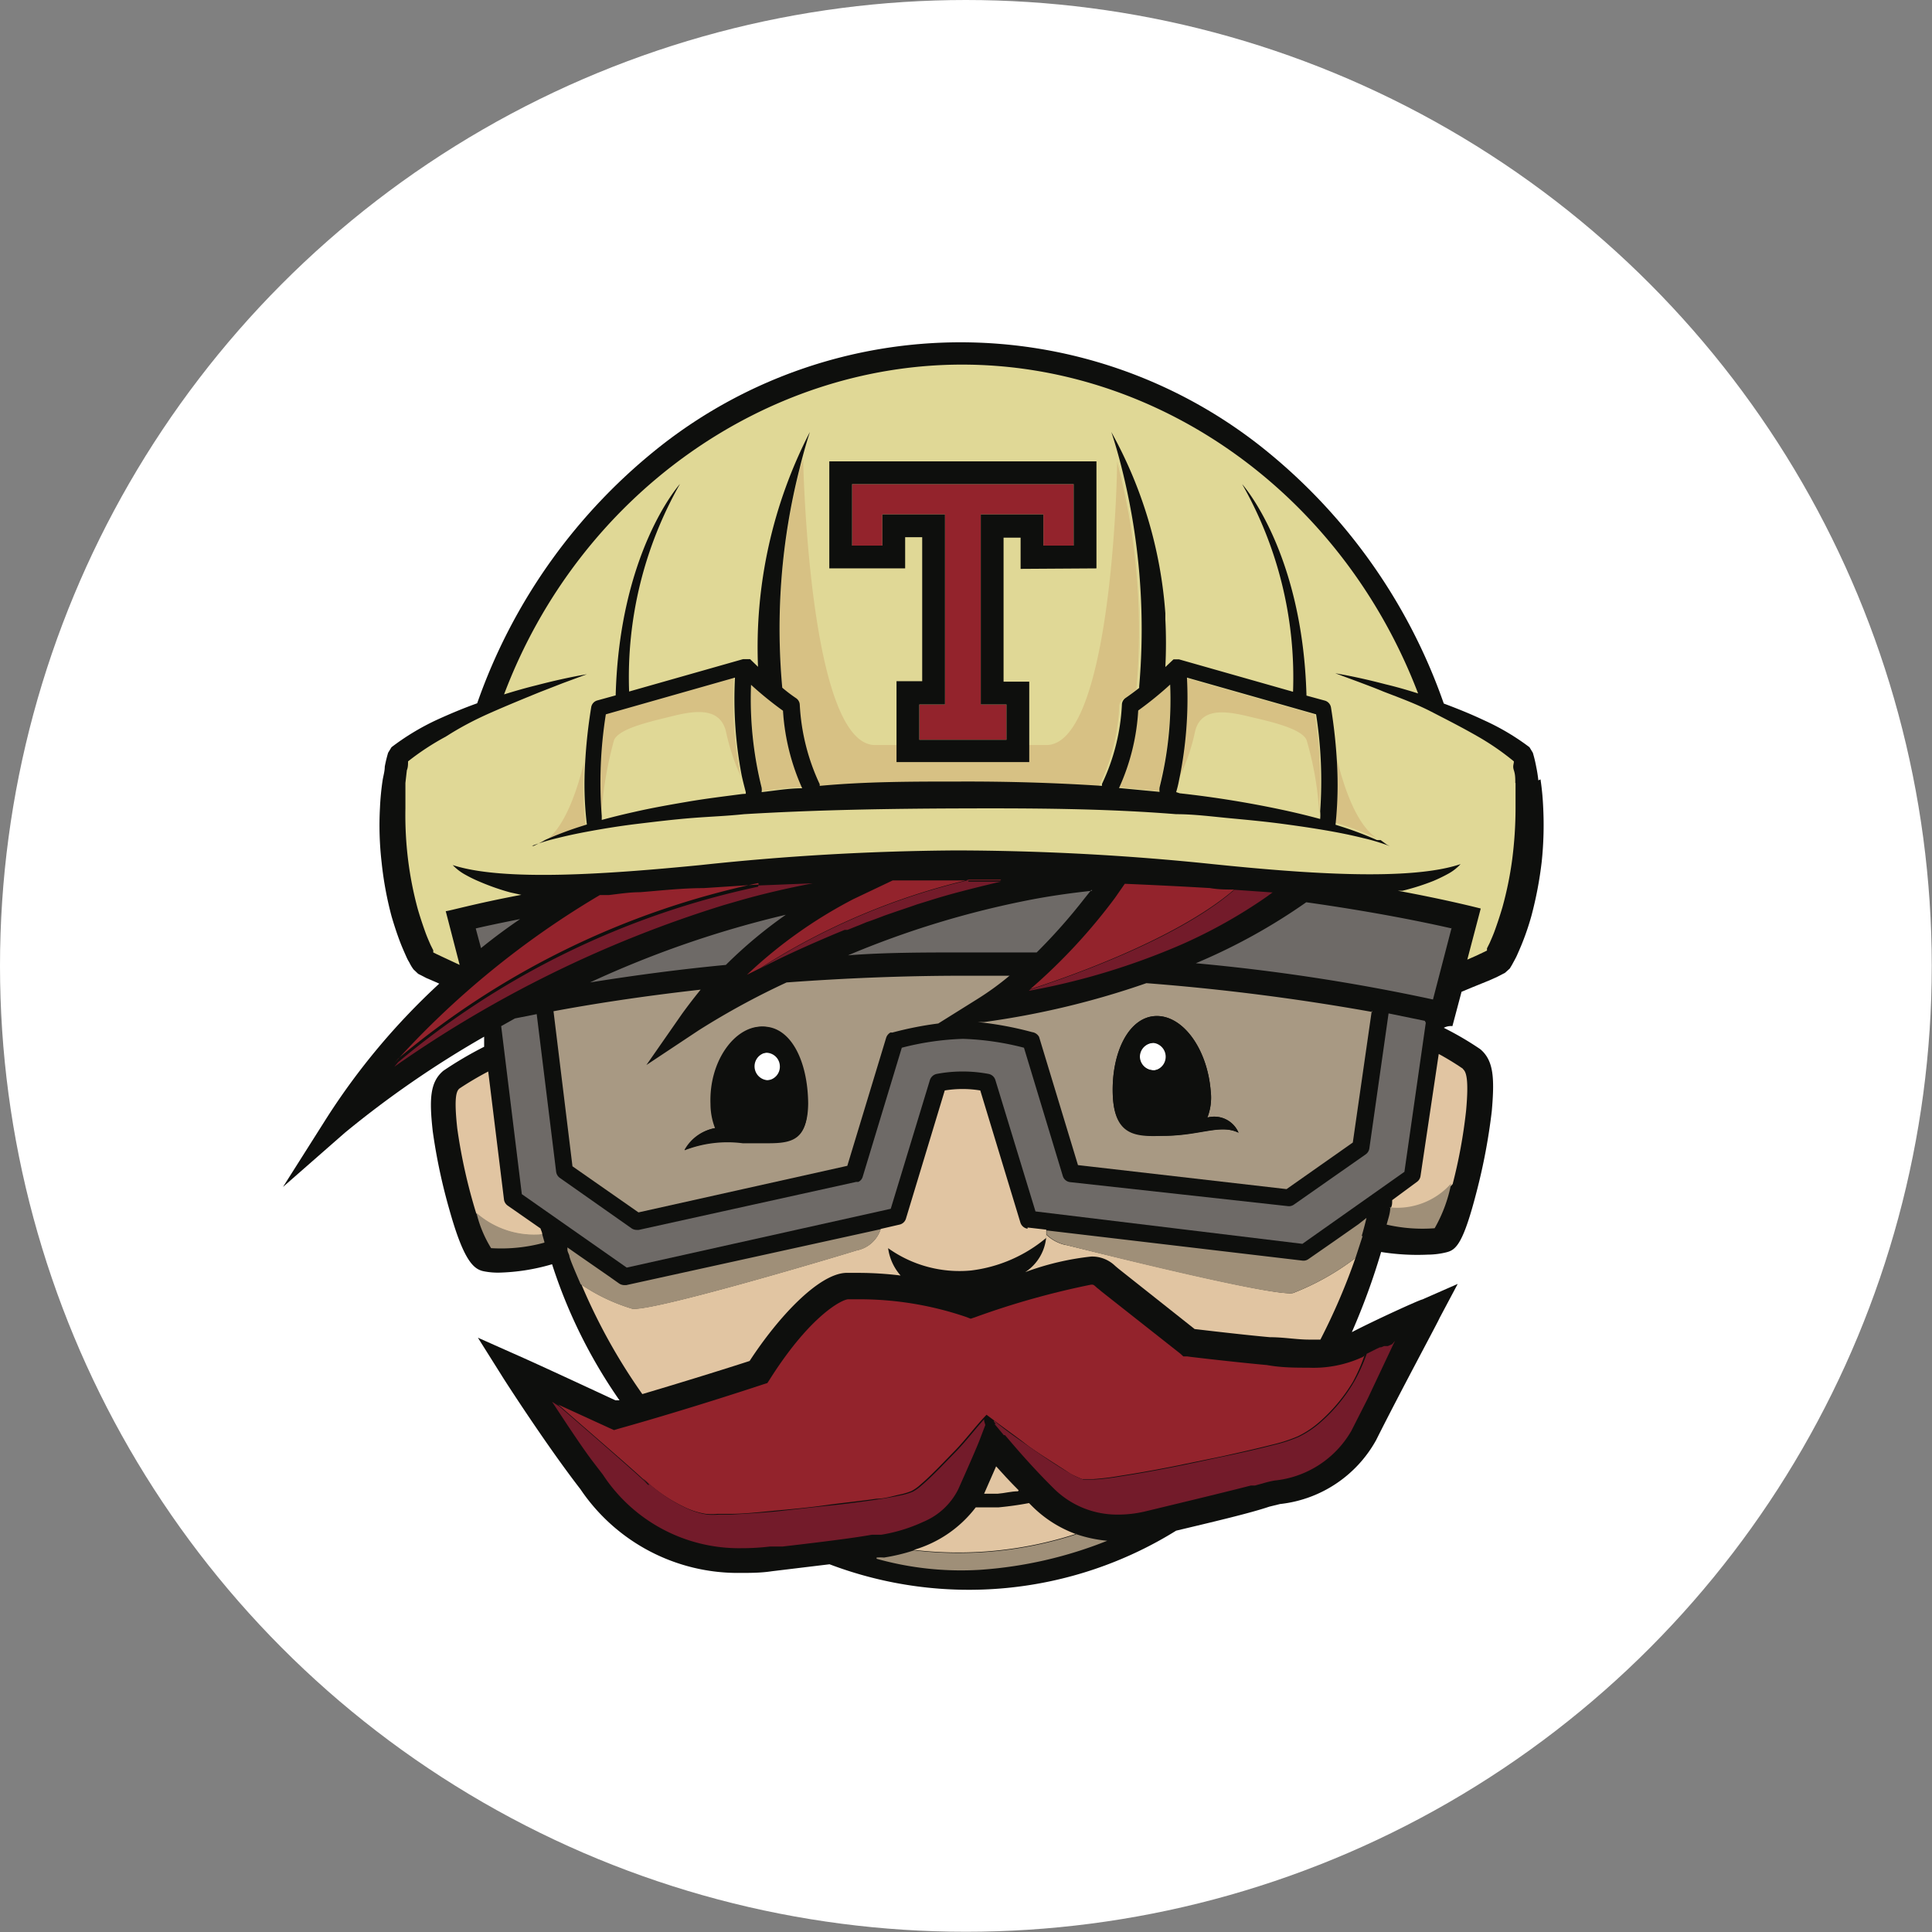
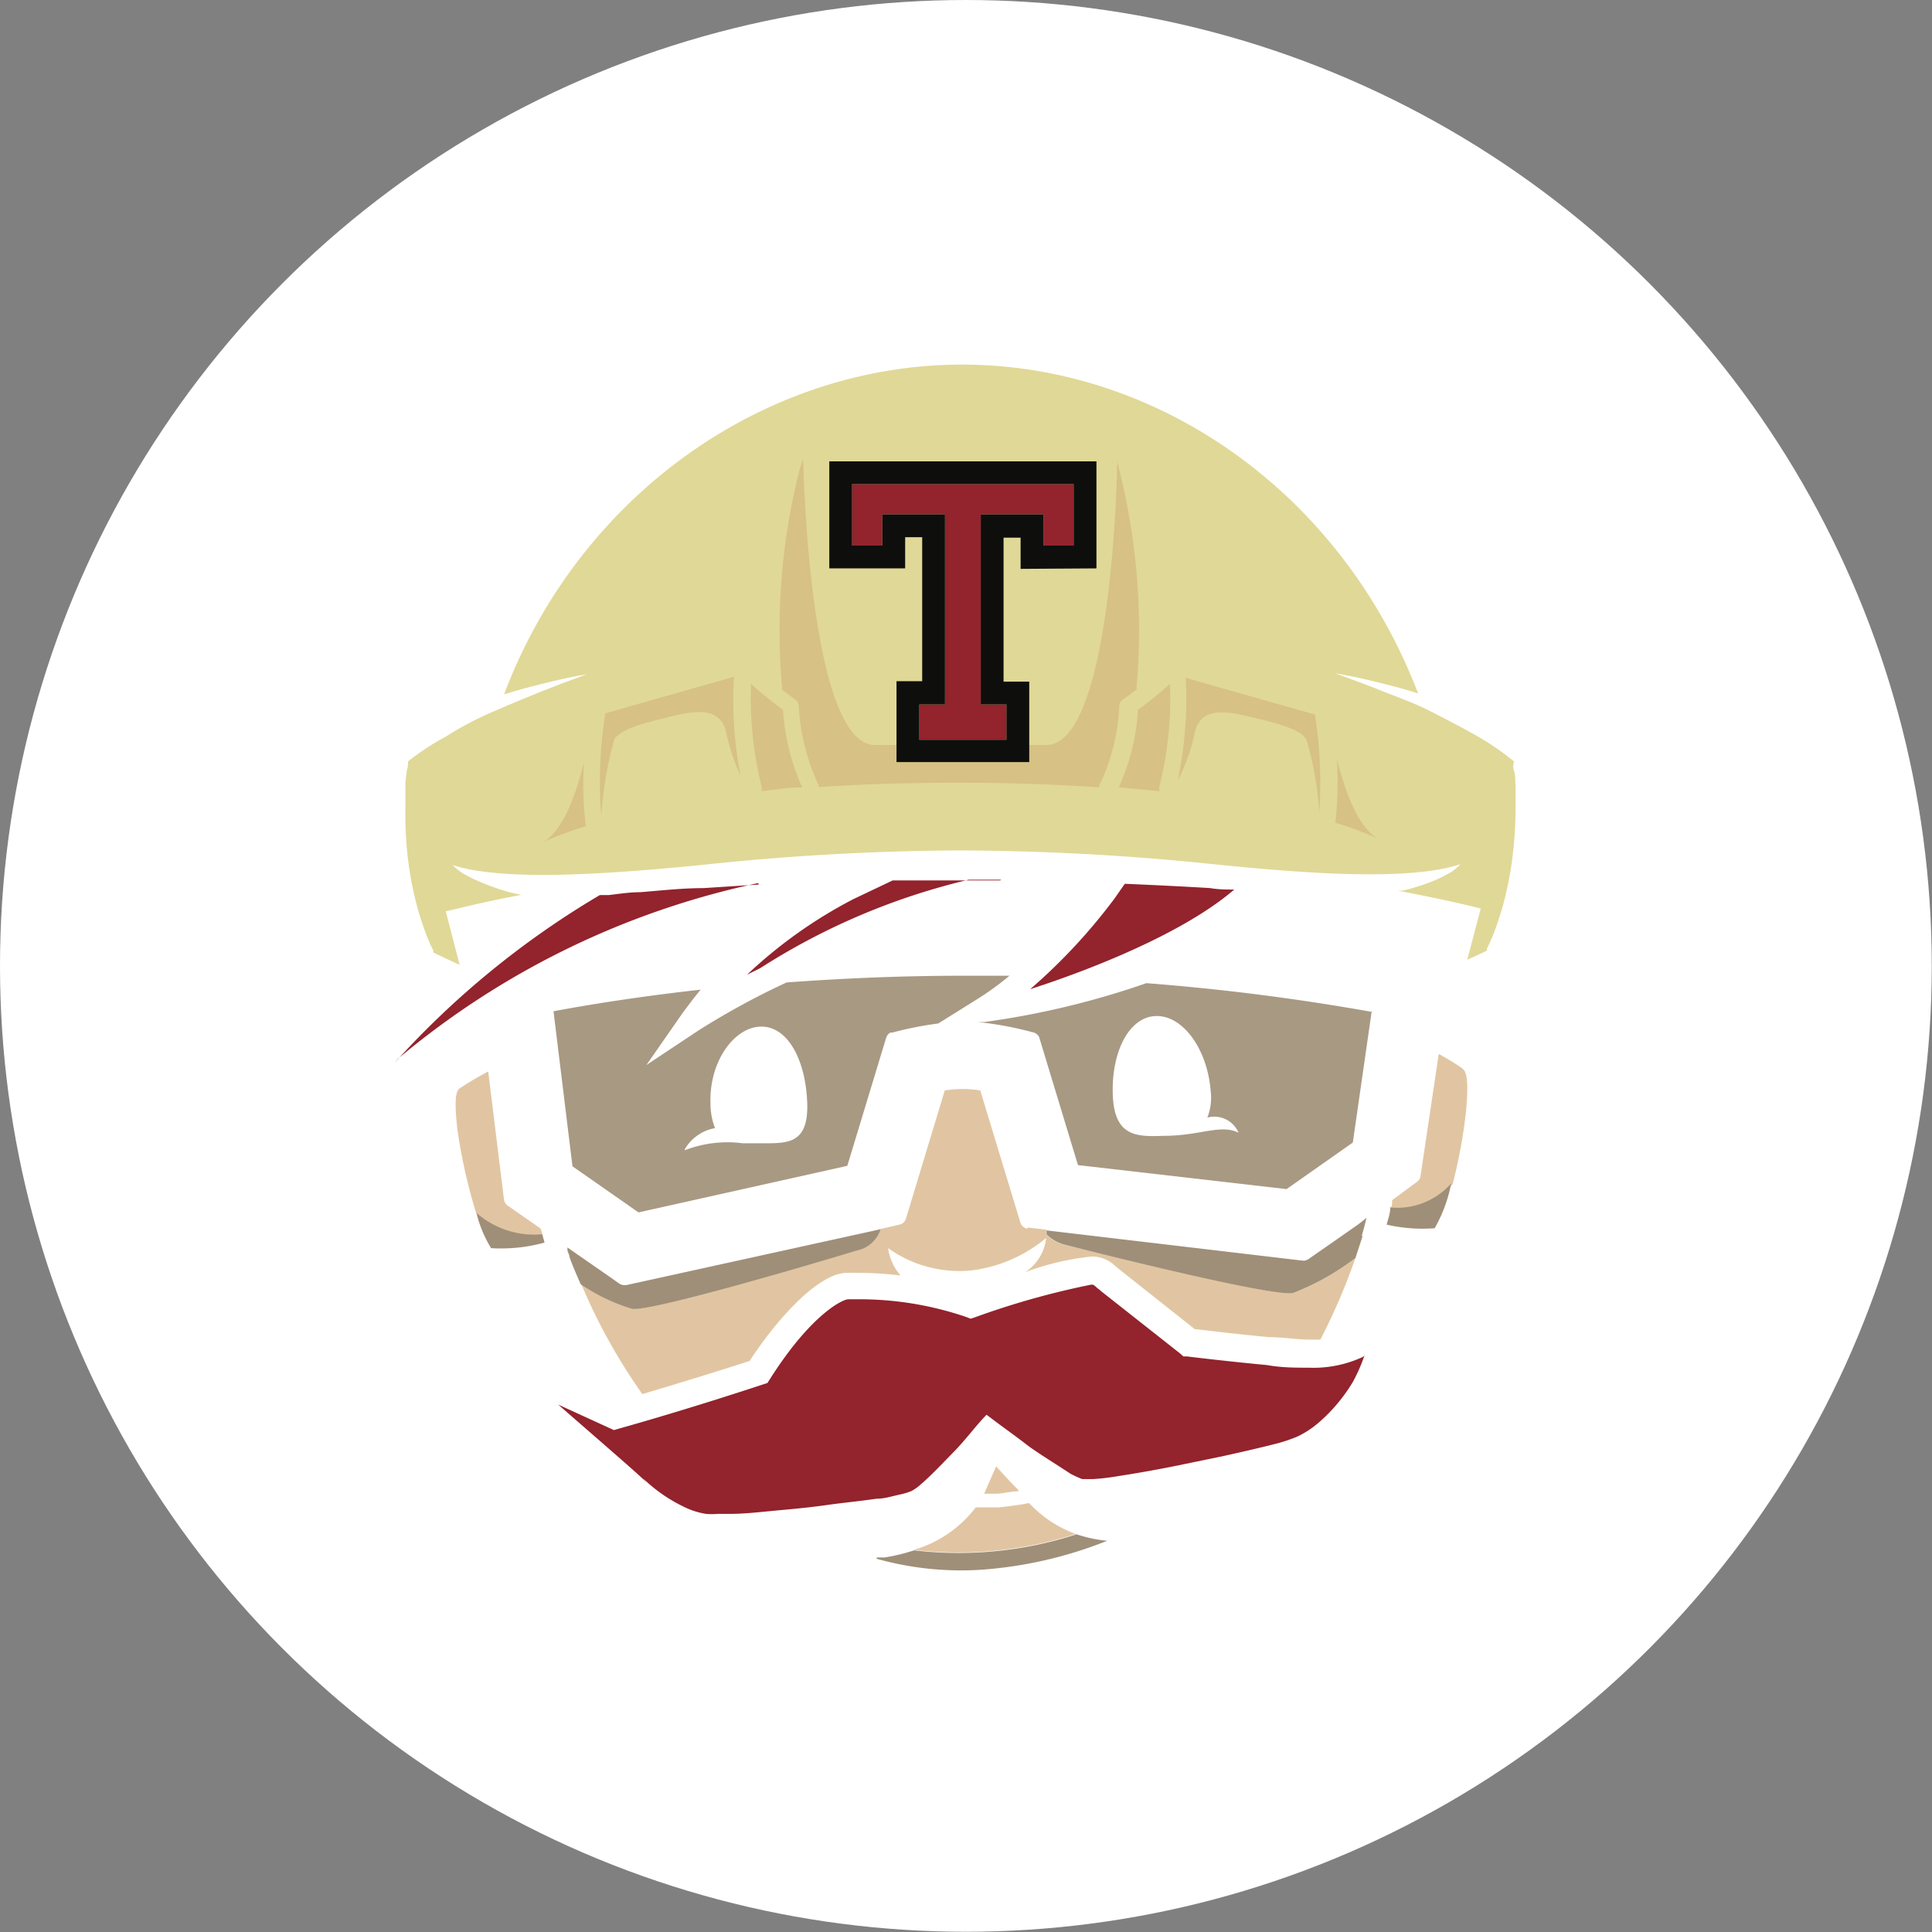
<svg xmlns="http://www.w3.org/2000/svg" viewBox="0 0 80.49 80.49">
  <rect x="0" y="0" width="80.49" height="80.49" fill="#808080" stroke="none" />
  <defs>
    <style>.cls-1{fill:#fff;}.cls-2{fill:#0e0f0d;}.cls-3{fill:#e1c5a2;}.cls-4{fill:#a89983;}.cls-5{fill:#e0d896;}.cls-6{fill:#d7c184;}.cls-7{fill:#9f8f78;}.cls-8{fill:#6e6a67;}.cls-9{fill:#93232c;}.cls-10{fill:#731b2a;}</style>
  </defs>
  <title>x</title>
  <g id="Services">
    <g id="TravisCi">
      <circle class="cls-1" cx="40.24" cy="40.24" r="40.24" />
-       <path class="cls-2" d="M64.09,32.51a5.62,5.62,0,0,0-.09-.57,5.45,5.45,0,0,0-.14-.58l-.14-.23A9.89,9.89,0,0,0,61.81,30c-.55-.26-1.1-.48-1.66-.69a23.54,23.54,0,0,0-7.76-10.82,20.22,20.22,0,0,0-24.75,0A23.52,23.52,0,0,0,19.88,29.3c-.56.2-1.11.43-1.66.68a10.2,10.2,0,0,0-1.91,1.15l-.14.23a5.45,5.45,0,0,0-.14.58c0,.19-.06.38-.09.57a11,11,0,0,0-.11,1.14,13.49,13.49,0,0,0,.07,2.29,14.5,14.5,0,0,0,.42,2.26c.11.37.23.74.37,1.1.07.18.15.36.23.54s.09.18.14.27a1.68,1.68,0,0,0,.17.28l.19.18.35.18.35.15.18.08a28.5,28.5,0,0,0-4.68,5.58l-1.83,2.89,2.58-2.26a41.73,41.73,0,0,1,5.8-4l0,.42a15.51,15.51,0,0,0-1.7,1c-.56.47-.59,1.19-.44,2.53a23.82,23.82,0,0,0,.69,3.25c.59,2.11,1,2.48,1.42,2.57a3,3,0,0,0,.65.06A8.51,8.51,0,0,0,23,52.67a21.3,21.3,0,0,0,2.81,5.67l-.17,0c-.71-.33-3.16-1.47-4-1.84l-1.73-.77,1,1.59c.07.12,1.83,2.86,3.27,4.72a7.91,7.91,0,0,0,6.67,3.49c.42,0,.85,0,1.31-.07l2.4-.29A16.37,16.37,0,0,0,49,63.77c1.47-.35,3.09-.73,3.88-1l.45-.11a5.22,5.22,0,0,0,4-2.66c1-2,2.62-5,2.64-5.08l.76-1.43-1.48.65c-.08,0-1.95.85-2.93,1.36a28.22,28.22,0,0,0,1.22-3.34,9.57,9.57,0,0,0,1.95.11,3.29,3.29,0,0,0,.78-.1c.39-.1.69-.35,1.25-2.53a24.78,24.78,0,0,0,.63-3.35c.12-1.37.08-2.11-.48-2.58a13,13,0,0,0-1.52-.89.63.63,0,0,1,.36-.07l.38-1.43.43-.18.69-.28.34-.15.35-.18.2-.18.09-.15c.12-.22.17-.31.21-.4s.16-.36.23-.54a10.93,10.93,0,0,0,.37-1.1,15.8,15.8,0,0,0,.43-2.26,14.6,14.6,0,0,0,.06-2.29,11,11,0,0,0-.11-1.14Z" />
      <path class="cls-3" d="M42.41,62.13c-.28,0-.56.08-.84.1l-.54,0H41l.5-1.14c.25.28.57.63.94,1" />
      <path class="cls-4" d="M42.07,40.64a11.92,11.92,0,0,1-1.38,1l-1.6,1a14.48,14.48,0,0,0-1.92.38.2.2,0,0,0-.08,0,.39.39,0,0,0-.17.21L35.3,48.57l-8.7,1.94-2.75-1.92-.79-6.46c1.55-.29,3.63-.62,6.13-.9-.27.33-.53.67-.77,1l-1.49,2.14,2.17-1.44a32,32,0,0,1,3.67-2c2.46-.18,4.92-.28,7.39-.28l1.91,0ZM28.53,47.92a4.94,4.94,0,0,1,2.41-.29h.69c1.13,0,2.06.09,2-1.68s-.8-3.19-1.92-3.18S29.53,44.23,29.6,46a2.77,2.77,0,0,0,.19,1,1.81,1.81,0,0,0-1.27.9Zm28.62-5.81-.79,5.49L53.6,49.54l-8.69-1-1.62-5.34A.39.39,0,0,0,43,43a14.18,14.18,0,0,0-2.27-.42H41a34.84,34.84,0,0,0,6.76-1.62,94.82,94.82,0,0,1,9.41,1.2ZM51.6,47.19a1.1,1.1,0,0,0-1.3-.63,2.29,2.29,0,0,0,.14-1.1c-.14-1.77-1.17-3.17-2.29-3.13s-1.85,1.5-1.79,3.27,1,1.76,2.13,1.72c1.52,0,2.35-.5,3.11-.13Z" />
      <path class="cls-1" d="M48.62,44a.57.57,0,0,1-.56.59.58.58,0,0,1-.59-.56h0a.59.59,0,0,1,.57-.59h0a.56.56,0,0,1,.58.56h0m-16.13.42a.57.57,0,0,1-.55.59.58.58,0,0,1-.6-.56h0a.59.59,0,0,1,.56-.59h0a.57.57,0,0,1,.59.56" />
      <path class="cls-3" d="M60.94,44.52a11.17,11.17,0,0,0-1-.61L59.18,49a.36.36,0,0,1-.15.24L58,50c0,.13,0,.23-.06.33a3,3,0,0,0,2.58-1,21.48,21.48,0,0,0,.56-3.06c.12-1.32,0-1.61-.12-1.72M44.85,63.92A5,5,0,0,1,43,62.75l-.13-.13c-.42.08-.85.14-1.28.18l-.55,0h-.39a5,5,0,0,1-2.58,1.77,15.89,15.89,0,0,0,6.77-.67M22.59,51.42c0-.08-.05-.16-.07-.24l-1.35-.94A.38.38,0,0,1,21,50l-.66-5.36a13.14,13.14,0,0,0-1.2.71c-.13.11-.23.38-.09,1.66a22.61,22.61,0,0,0,.79,3.54,3.64,3.64,0,0,0,2.74.89m20.23-.25a.37.37,0,0,1-.3-.26l-1.67-5.5a4.59,4.59,0,0,0-1.48,0l-1.62,5.35a.36.36,0,0,1-.27.24l-.78.18a1.31,1.31,0,0,1-1,.89c-1.16.36-8.52,2.55-9.35,2.43a7.7,7.7,0,0,1-2.11-1c-.28-.65-.43-1.09-.47-1.19h0a24.22,24.22,0,0,0,3,5.75c2.09-.62,3.89-1.19,4.47-1.38,1.18-1.81,2.85-3.61,4-3.67l.63,0a14.45,14.45,0,0,1,1.66.11A2.17,2.17,0,0,1,37,52a5.11,5.11,0,0,0,3.46.93,6,6,0,0,0,3.13-1.36l0-.34-.78-.09" />
      <path class="cls-3" d="M44.4,51.87a1.68,1.68,0,0,1-.82-.44l0,.17A1.94,1.94,0,0,1,42.71,53a11.35,11.35,0,0,1,2.75-.65,1.38,1.38,0,0,1,1,.39l.13.11,3.18,2.52c.51.06,2.12.25,3.14.34.58,0,1.11.1,1.63.1l.47,0a26.31,26.31,0,0,0,1.46-3.4,10.59,10.59,0,0,1-2.6,1.46c-.84.15-8.28-1.72-9.45-2" />
      <path class="cls-5" d="M63.13,32.62c0-.18,0-.35-.06-.53s0-.25,0-.37a10.74,10.74,0,0,0-1.56-1.07c-.61-.35-1.24-.67-1.88-1s-1.3-.57-2-.84c-.33-.14-.66-.26-1-.39l-1-.37c.71.12,1.41.28,2.1.46.46.11.91.24,1.35.38-3.17-8.3-10.77-13.7-19-13.7S24.13,20.63,21,28.93c.45-.14.9-.27,1.35-.38.69-.18,1.39-.34,2.1-.46l-1,.37-1,.39c-.66.27-1.32.54-2,.84s-1.27.61-1.88,1A10.74,10.74,0,0,0,17,31.72c0,.12,0,.25-.05.37l-.06.53c0,.35,0,.71,0,1.06A15.23,15.23,0,0,0,17,35.81a14.71,14.71,0,0,0,.41,2.08c.1.34.21.67.33,1,.06.16.13.32.2.48l.11.22,0,.09.16.08.32.15.62.29,0,0-.58-2.24c.12,0,1.23-.32,3.15-.68l-.46-.1A9.67,9.67,0,0,1,20,36.74a5.55,5.55,0,0,1-.6-.29,2.2,2.2,0,0,1-.54-.41c2.11.69,6.46.38,10.33,0a105.27,105.27,0,0,1,10.65-.61A104.94,104.94,0,0,1,50.52,36c3.88.4,8.23.71,10.33,0a2,2,0,0,1-.53.41,6.63,6.63,0,0,1-.6.29,9.67,9.67,0,0,1-1.29.41l-.19,0c2.1.39,3.32.71,3.45.74l-.56,2.13.34-.15.32-.15.16-.08,0-.09.11-.22c.07-.16.14-.32.2-.48.12-.33.23-.66.33-1A14.71,14.71,0,0,0,63,35.81a16.93,16.93,0,0,0,.14-2.13c0-.35,0-.71,0-1.06" />
      <path class="cls-6" d="M48.74,28.49a14.9,14.9,0,0,1-.44,4.28.6.6,0,0,0,0,.19l-1.69-.16a9,9,0,0,0,.8-3.23,14.71,14.71,0,0,0,1.33-1.08M32.62,29.57a9.28,9.28,0,0,0,.8,3.23c-.57,0-1.13.1-1.69.16a.6.6,0,0,0,0-.19,15.27,15.27,0,0,1-.44-4.28,14.71,14.71,0,0,0,1.33,1.08m23,4.7s0,0,0,0l.19.06a14.29,14.29,0,0,1,1.54.58c-.83-.54-1.36-2.1-1.65-3.29a16,16,0,0,1-.06,2.6M30.6,28.19l-5.38,1.53A18.08,18.08,0,0,0,25.05,34h0a15.61,15.61,0,0,1,.53-3.16c.18-.45,1.31-.73,2.17-.94s2.23-.61,2.5.6a9,9,0,0,0,.6,1.82,17,17,0,0,1-.28-4.08m18.83,0a16.61,16.61,0,0,1-.33,4.27,8,8,0,0,0,.71-2c.26-1.21,1.64-.8,2.5-.6s2,.49,2.16.94a13.59,13.59,0,0,1,.52,3,17.91,17.91,0,0,0-.18-4.08l-5.38-1.53m-16.85.47.58.43a.35.35,0,0,1,.15.28,8.86,8.86,0,0,0,.83,3.3l0,.07c1.94-.13,3.9-.18,5.85-.18s3.9.06,5.84.19l0-.08a8.43,8.43,0,0,0,.83-3.3.35.35,0,0,1,.15-.28q.29-.19.57-.42l0-.07a27.51,27.51,0,0,0-.81-9.42c0,1.23-.32,11.81-2.95,11.81H36.46c-2.78,0-3-11.92-3-11.92l-.14.42a27.09,27.09,0,0,0-.73,9.17m-8.19,5.66a.09.09,0,0,1,0,0,14.19,14.19,0,0,1-.07-2.61c-.29,1.2-.82,2.76-1.65,3.3a14.29,14.29,0,0,1,1.54-.58l.19-.06" />
      <path class="cls-7" d="M57.92,50.32c0,.23-.09.46-.15.7a6.67,6.67,0,0,0,2,.15,6.05,6.05,0,0,0,.69-1.87,3,3,0,0,1-2.58,1M36.52,64.94a13,13,0,0,0,4.32.46,17.42,17.42,0,0,0,5.29-1.21,5.5,5.5,0,0,1-1.28-.27,15.89,15.89,0,0,1-6.77.67,7.93,7.93,0,0,1-1.25.3,2,2,0,0,0-.31,0M22.68,51.74l-.09-.32a3.64,3.64,0,0,1-2.74-.89A5,5,0,0,0,20.46,52a6.83,6.83,0,0,0,2.22-.23m1.55,1.76a7.7,7.7,0,0,0,2.11,1c.83.12,8.19-2.07,9.35-2.43a1.31,1.31,0,0,0,1-.89L26.09,53.54H26a.4.4,0,0,1-.21-.07l-.41-.29-1.24-.86h0l-.5-.35,0,.09c0,.08.05.16.08.25h0c0,.1.19.54.47,1.19m32.54-2c.07-.25.14-.5.2-.76L56.6,51l-1,.7-1.08.75a.36.36,0,0,1-.18.07h-.07L43.6,51.26l0,.17a1.68,1.68,0,0,0,.82.44c1.17.3,8.61,2.17,9.45,2a10.59,10.59,0,0,0,2.6-1.46l0,0,.3-.92" />
-       <path class="cls-8" d="M45.47,37.07l-.28.35a23.57,23.57,0,0,1-2,2.26c-1,0-2,0-3,0-1.69,0-3.32,0-4.86.12a38.38,38.38,0,0,1,7.63-2.32c.84-.16,1.69-.28,2.54-.37m-12.76,1a18.94,18.94,0,0,0-2.5,2.09c-1.9.18-3.78.43-5.66.73a42.66,42.66,0,0,1,8.16-2.82m26.66,4.5-.89,6.21-4.25,3L43.14,50.47,41.47,45a.37.37,0,0,0-.29-.26,5.83,5.83,0,0,0-2.15,0,.38.38,0,0,0-.29.26l-1.63,5.36-11,2.45-4.37-3.06-.86-7,.57-.32.91-.18.81,6.57a.37.37,0,0,0,.15.25l3,2.11a.39.39,0,0,0,.21.06h.08l9.06-2,.09,0a.34.34,0,0,0,.18-.21l1.63-5.38a11.54,11.54,0,0,1,2.55-.37,11.53,11.53,0,0,1,2.54.37L44.28,49a.36.36,0,0,0,.31.25l9.07,1a.35.35,0,0,0,.24-.06l3-2.1a.37.37,0,0,0,.15-.25l.8-5.62,1.51.31m1.12-3.89-.78,3a82.44,82.44,0,0,0-9.88-1.51,24.48,24.48,0,0,0,4.6-2.54c2.84.4,4.92.83,6.06,1.09m-40.66,0,.22.82c.53-.43,1.07-.83,1.63-1.21-.76.15-1.38.28-1.85.39" />
      <path class="cls-9" d="M50.44,37c-1.19-.07-2.39-.13-3.58-.18l-.41.59a23.75,23.75,0,0,1-3.53,3.8c1.22-.39,6-2,8.5-4.15-.33,0-.65,0-1-.06m-8.75-.32h0l-1.81,0h0l-2.67,0-1.64.78h0a19.54,19.54,0,0,0-4.43,3.15l.56-.28a28,28,0,0,1,8.68-3.68h1.35m-10.1.2L29.31,37c-.88,0-1.76.1-2.64.17-.44,0-.88.07-1.31.12l-.37,0a36.52,36.52,0,0,0-8.56,7l.16-.19a34.44,34.44,0,0,1,15-7.31M56.86,56.48l-.1.06a4.87,4.87,0,0,1-2.24.44c-.57,0-1.12,0-1.74-.11-1.22-.11-3.3-.35-3.32-.36H49.3l-.12-.11-3.31-2.61a1.53,1.53,0,0,0-.16-.13c-.15-.14-.15-.14-.25-.14a33.58,33.58,0,0,0-4.84,1.36l-.18.06-.18-.07a13.76,13.76,0,0,0-4.35-.74l-.57,0c-.24,0-1.56.64-3.26,3.32l-.11.17-.19.06s-3,1-6,1.84l-.2.06-.2-.09L23,58.4l.26.12c1.14,1,3.31,2.87,3.56,3.13l.13.14-.16-.2h0a6.38,6.38,0,0,0,1.67,1.17,3.21,3.21,0,0,0,.95.31,2.63,2.63,0,0,0,.49,0h.51c.68,0,1.37-.09,2.05-.15s1.37-.13,2-.22,1.37-.16,2.05-.26c.34,0,.67-.11,1-.18a2.77,2.77,0,0,0,.46-.14,1.78,1.78,0,0,0,.38-.27c.26-.22.5-.46.75-.71l.72-.74c.4-.42.74-.87,1.13-1.3l.15-.16h0l.24.18c.46.35,1,.73,1.41,1.05S44,61,44.6,61.4a5.11,5.11,0,0,0,.48.22h.48a10.06,10.06,0,0,0,1.07-.13c.72-.11,1.44-.24,2.16-.38l2.14-.44c.72-.16,1.43-.32,2.14-.5a6.29,6.29,0,0,0,1-.33,4,4,0,0,0,.89-.59,7,7,0,0,0,1.41-1.69h0a7.18,7.18,0,0,0,.48-1.1M43.47,22.73h1.26V20.17H35.5v2.56h1.26v-1.3h2.61v7.92H38.3v1.47h3.63V29.35H40.86V21.43h2.61v1.3" />
-       <path class="cls-10" d="M53,37.18h0l-1.57-.11h0c-2.45,2.14-7.28,3.76-8.5,4.15l-.07.06a29.1,29.1,0,0,0,6.34-1.92,21.13,21.13,0,0,0,3.57-2l.26-.19m-12.68-.5a28,28,0,0,0-8.68,3.68c1-.53,2.07-1,3.13-1.45l.39-.16.12,0,.32-.13.18-.07.29-.12.23-.08.27-.1.26-.1.26-.09.29-.1.24-.08.35-.12.2-.07.55-.17c.41-.13.83-.25,1.25-.36s1.13-.29,1.7-.42H40.34m-8.75.21a34.44,34.44,0,0,0-15,7.31l-.16.19A49.13,49.13,0,0,1,30.18,37.7l.59-.17c1-.29,2.05-.53,3.09-.73l-2.27.09M58,56l-.18.08-.09,0-.07,0-.12.05-.05,0-.13.06h0l-.14.07h0l-.28.14a7.23,7.23,0,0,1-.49,1.1h0A6.75,6.75,0,0,1,55,59.27a4,4,0,0,1-.89.59,6.09,6.09,0,0,1-1,.33c-.7.18-1.41.34-2.13.49s-1.43.31-2.15.45-1.43.27-2.15.38a10.06,10.06,0,0,1-1.07.13h-.43l-.05,0a2.56,2.56,0,0,1-.48-.22c-.62-.35-1.23-.77-1.83-1.19s-1-.7-1.41-1.05l0,.06h0a.6.6,0,0,1,.08.08h0l-.06,0,.39.47.05,0c.2.23,1,1.2,2,2.19a3.74,3.74,0,0,0,2.72,1.12,4.86,4.86,0,0,0,1.11-.13l1.12-.27c1.16-.28,2.44-.59,3.29-.81l.17,0,.33-.09a4.05,4.05,0,0,1,.5-.12,4.17,4.17,0,0,0,3.19-2.07l.68-1.34L58.05,56h0l.07-.14L58,56M41,59.19,41,59.13c-.39.43-.73.88-1.13,1.3l-.72.74c-.25.25-.49.49-.75.71a1.78,1.78,0,0,1-.38.27,2.77,2.77,0,0,1-.46.14c-.33.07-.66.13-1,.18-.68.1-1.36.19-2.05.26s-1.36.15-2,.22-1.37.11-2.05.15h-.51a2.63,2.63,0,0,1-.49,0,3.21,3.21,0,0,1-.95-.31,6.38,6.38,0,0,1-1.67-1.17h0l.21.24-.05,0-.13-.13c-.25-.26-2.42-2.15-3.56-3.13L23,58.4l.66,1c.33.49.67,1,1,1.44l.46.6a6.78,6.78,0,0,0,5.78,3.06,9.8,9.8,0,0,0,1.18-.07l.28,0,.25,0c2.6-.3,3.31-.42,3.71-.49l.28,0h.11a6.7,6.7,0,0,0,1.76-.54,2.84,2.84,0,0,0,1.45-1.35c.72-1.61.87-2,.87-2l.26-.68" />
-       <path class="cls-2" d="M48.06,44.6a.58.58,0,0,0,0-1.15h0a.58.58,0,0,0-.57.58h0a.58.58,0,0,0,.59.56Zm3.54,2.59c-.76-.37-1.59.1-3.11.13-1.12,0-2.07,0-2.13-1.72s.66-3.23,1.79-3.27,2.15,1.36,2.29,3.13a2.29,2.29,0,0,1-.14,1.1,1.1,1.1,0,0,1,1.3.63ZM31.94,45a.58.58,0,1,0,0-1.15.58.58,0,0,0,0,1.15Zm1.73.92c0,1.77-.91,1.66-2,1.68h-.7a5,5,0,0,0-2.41.29,1.81,1.81,0,0,1,1.27-.9,2.81,2.81,0,0,1-.19-1c-.07-1.76,1-3.21,2.15-3.22S33.66,44.19,33.67,46ZM55,33.8a1.66,1.66,0,0,1,0,.32c-.44-.12-.89-.23-1.34-.33a42.81,42.81,0,0,0-4.51-.74L49,33A.19.19,0,0,0,49,33a4.37,4.37,0,0,0,.12-.49,16.7,16.7,0,0,0,.33-4.28l5.38,1.53A17.91,17.91,0,0,1,55,33.8Zm-6.69-1a.6.6,0,0,0,0,.19l-1.69-.16a9,9,0,0,0,.8-3.23,14.71,14.71,0,0,0,1.33-1.08,14.9,14.9,0,0,1-.44,4.28ZM31.73,33a.6.6,0,0,0,0-.19,15.27,15.27,0,0,1-.44-4.28,14.71,14.71,0,0,0,1.33,1.08,9.28,9.28,0,0,0,.8,3.23c-.57,0-1.13.1-1.69.16Zm-.81.08c-.76.1-1.51.19-2.27.32s-1.5.26-2.24.43c-.45.1-.9.21-1.34.33,0,0,0-.09,0-.16a18.08,18.08,0,0,1,.17-4.24l5.38-1.53a17,17,0,0,0,.28,4.08c.05.23.11.46.17.69l0,.07Zm27,2.18-.14-.07L57.52,35,57.37,35a14.29,14.29,0,0,0-1.54-.58l-.19-.06s0,0,0,0a16,16,0,0,0,.06-2.6,22.08,22.08,0,0,0-.25-2.29.36.36,0,0,0-.25-.28l-.77-.21c-.16-5.94-2.61-8.73-2.68-8.81a16.29,16.29,0,0,1,2.12,8.65l-4.75-1.35H49l-.06,0h0s0,0-.05,0h0l-.34.32a19.38,19.38,0,0,0,0-2v-.24A18.23,18.23,0,0,0,46.3,18s.16.46.35,1.18a27.51,27.51,0,0,1,.81,9.42v.06h0q-.28.22-.57.42a.35.35,0,0,0-.15.28,8.64,8.64,0,0,1-.83,3.3l0,.08Q43,32.55,40,32.56c-2,0-3.91,0-5.85.18l0-.07a8.86,8.86,0,0,1-.83-3.3.35.35,0,0,0-.15-.28,6.31,6.31,0,0,1-.58-.44,27.05,27.05,0,0,1,.73-9.16c.22-.9.41-1.45.42-1.49a19.56,19.56,0,0,0-2.16,9.78l-.33-.32h0l-.05,0s0,0,0,0h-.24l-4.75,1.35a16.29,16.29,0,0,1,2.12-8.65c-.07.08-2.52,2.87-2.68,8.81l-.76.21a.35.35,0,0,0-.26.29,21.58,21.58,0,0,0-.25,2.27,14.12,14.12,0,0,0,.07,2.61.07.07,0,0,0,0,0l-.19.06a14.29,14.29,0,0,0-1.54.58l-.14.08h0l-.22.11-.12.06-.08,0a8.53,8.53,0,0,1,1.09-.33c.36-.09.73-.17,1.1-.24.74-.14,1.48-.26,2.23-.35s1.49-.18,2.24-.24S30.24,34,31,33.92c3-.18,6-.23,9-.24s6,0,9,.24c.75,0,1.5.1,2.25.17s1.49.14,2.23.24,1.49.21,2.23.35c.37.07.74.15,1.1.24a8.53,8.53,0,0,1,1.09.33Z" />
      <path class="cls-2" d="M40.86,21.43v7.92h1.07v1.47H38.3V29.35h1.07V21.43H36.76v1.3H35.5V20.17h9.23v2.56H43.47v-1.3Zm4.82,2.25V19.22H34.55v4.46h3.16v-1.3h.71v6H37.35v3.37h5.53V28.4H41.81v-6h.71v1.3Z" />
    </g>
  </g>
</svg>